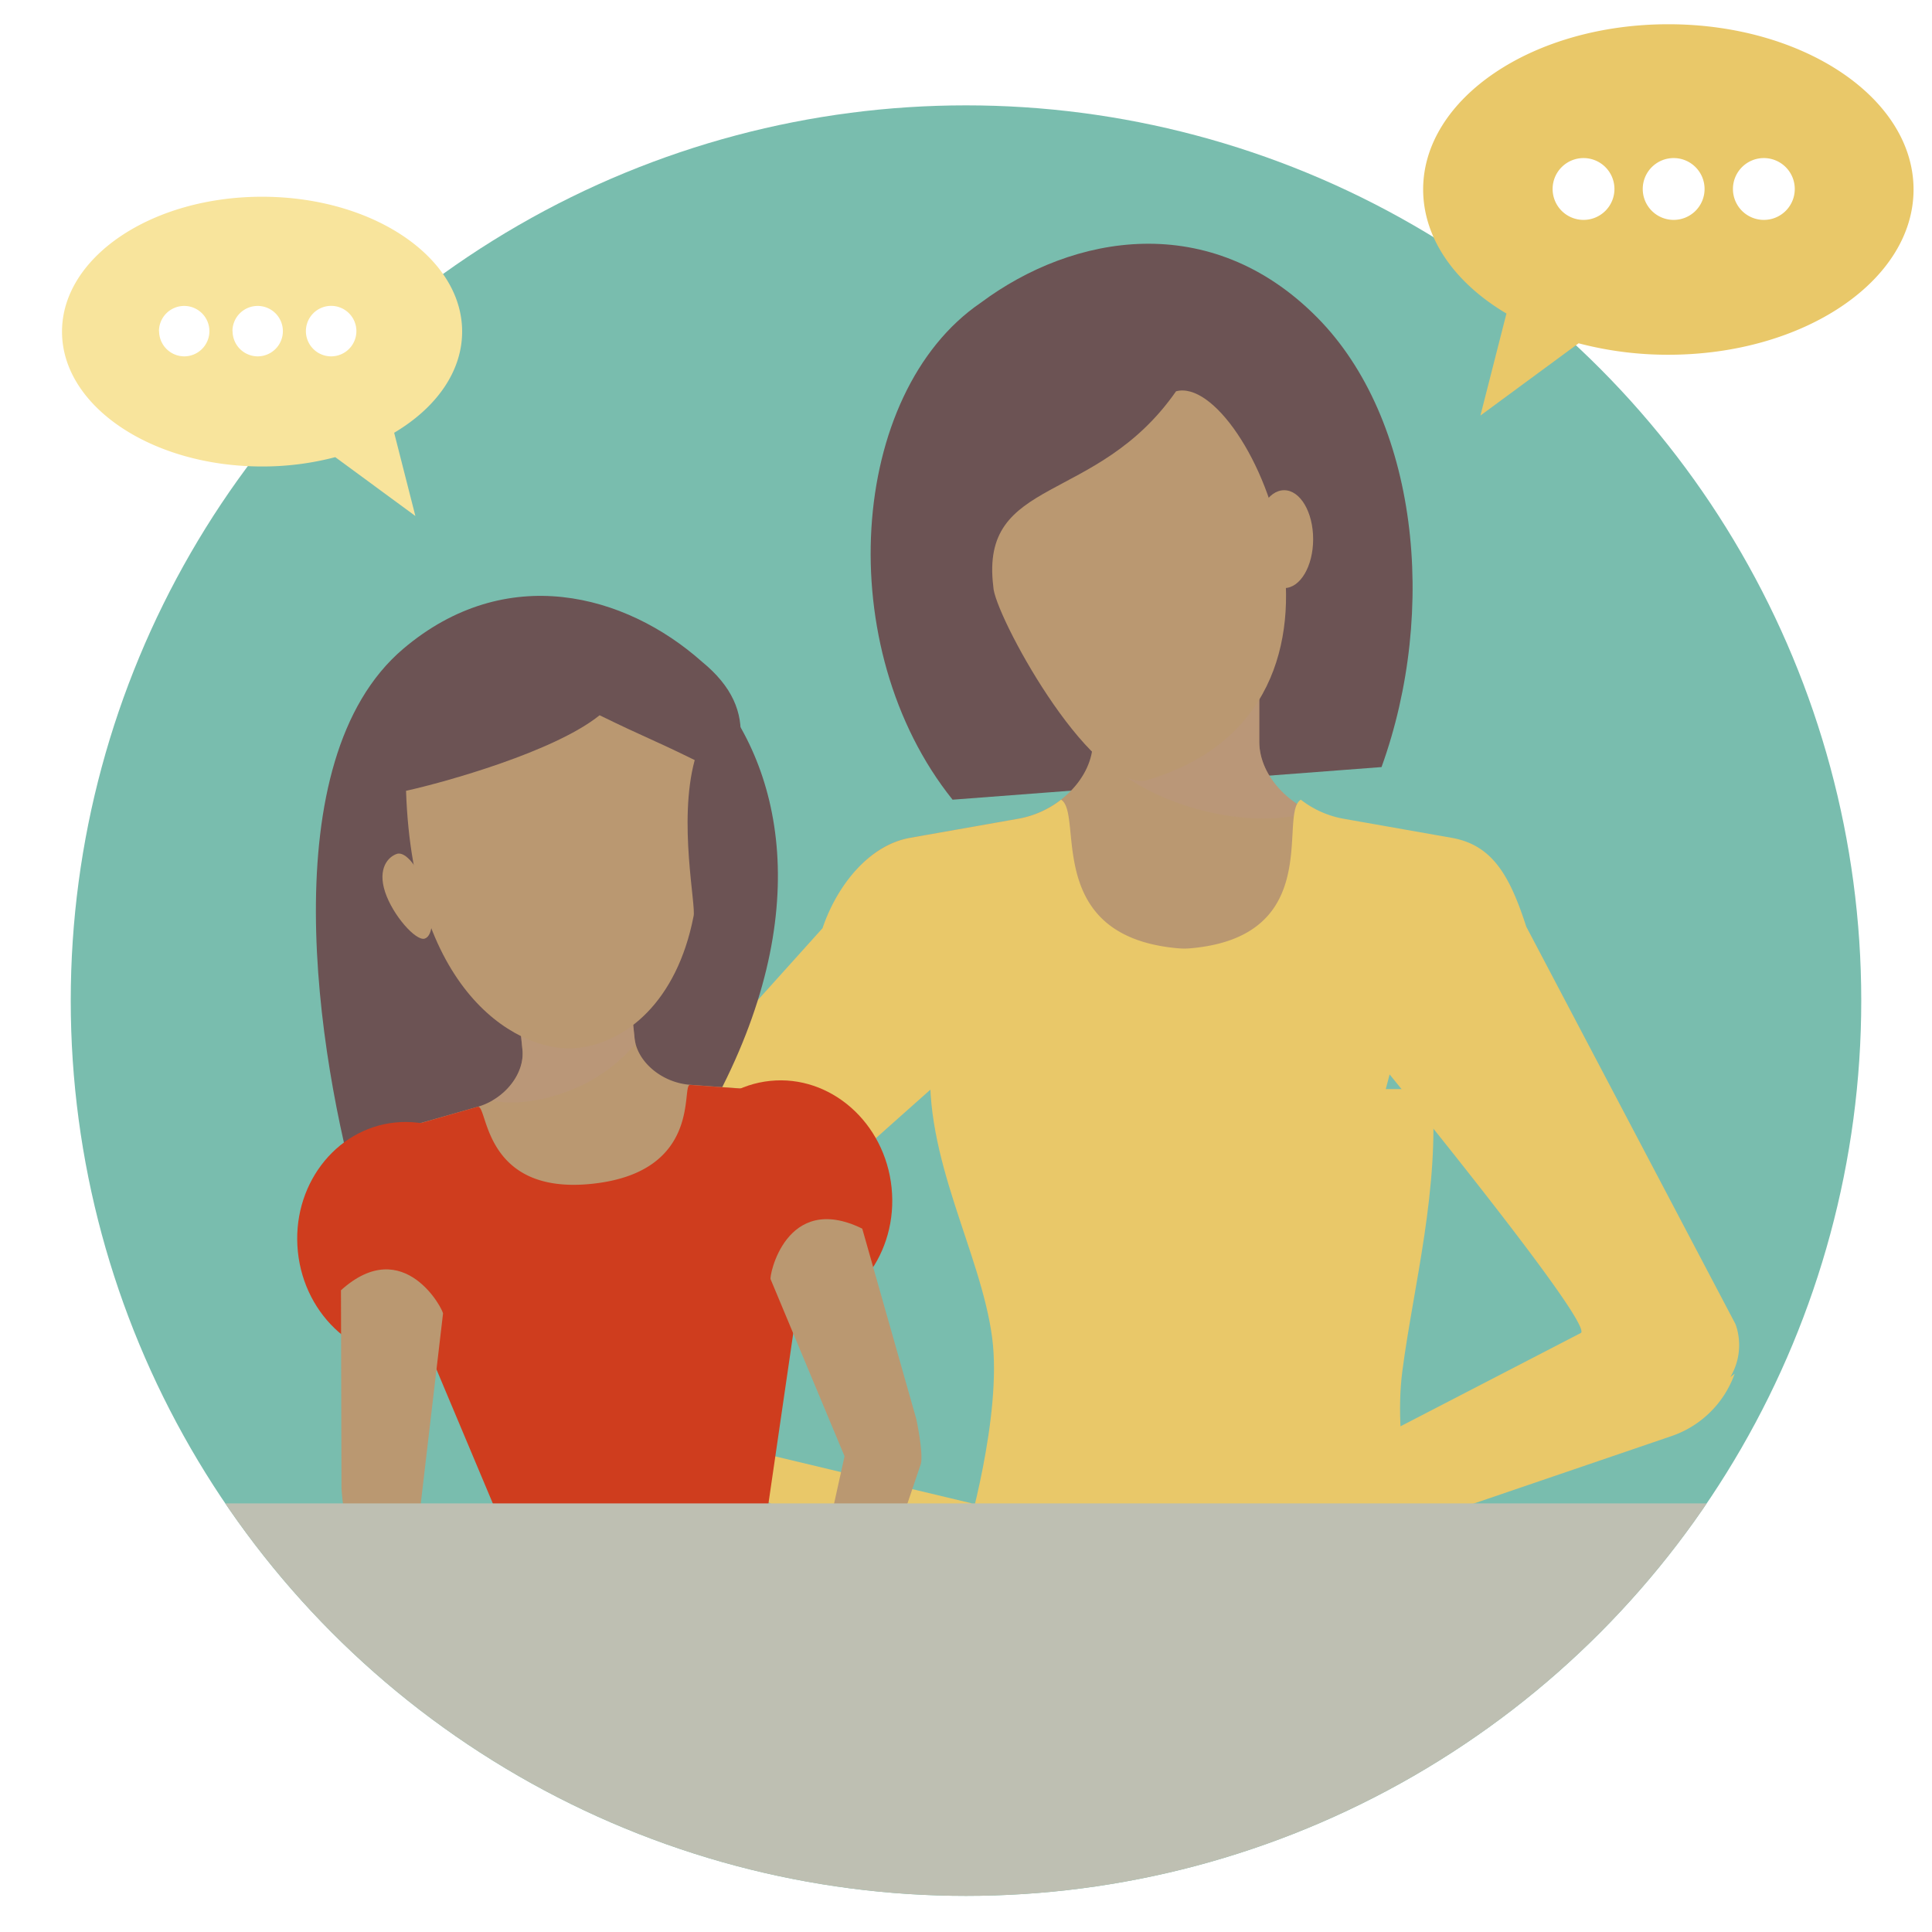
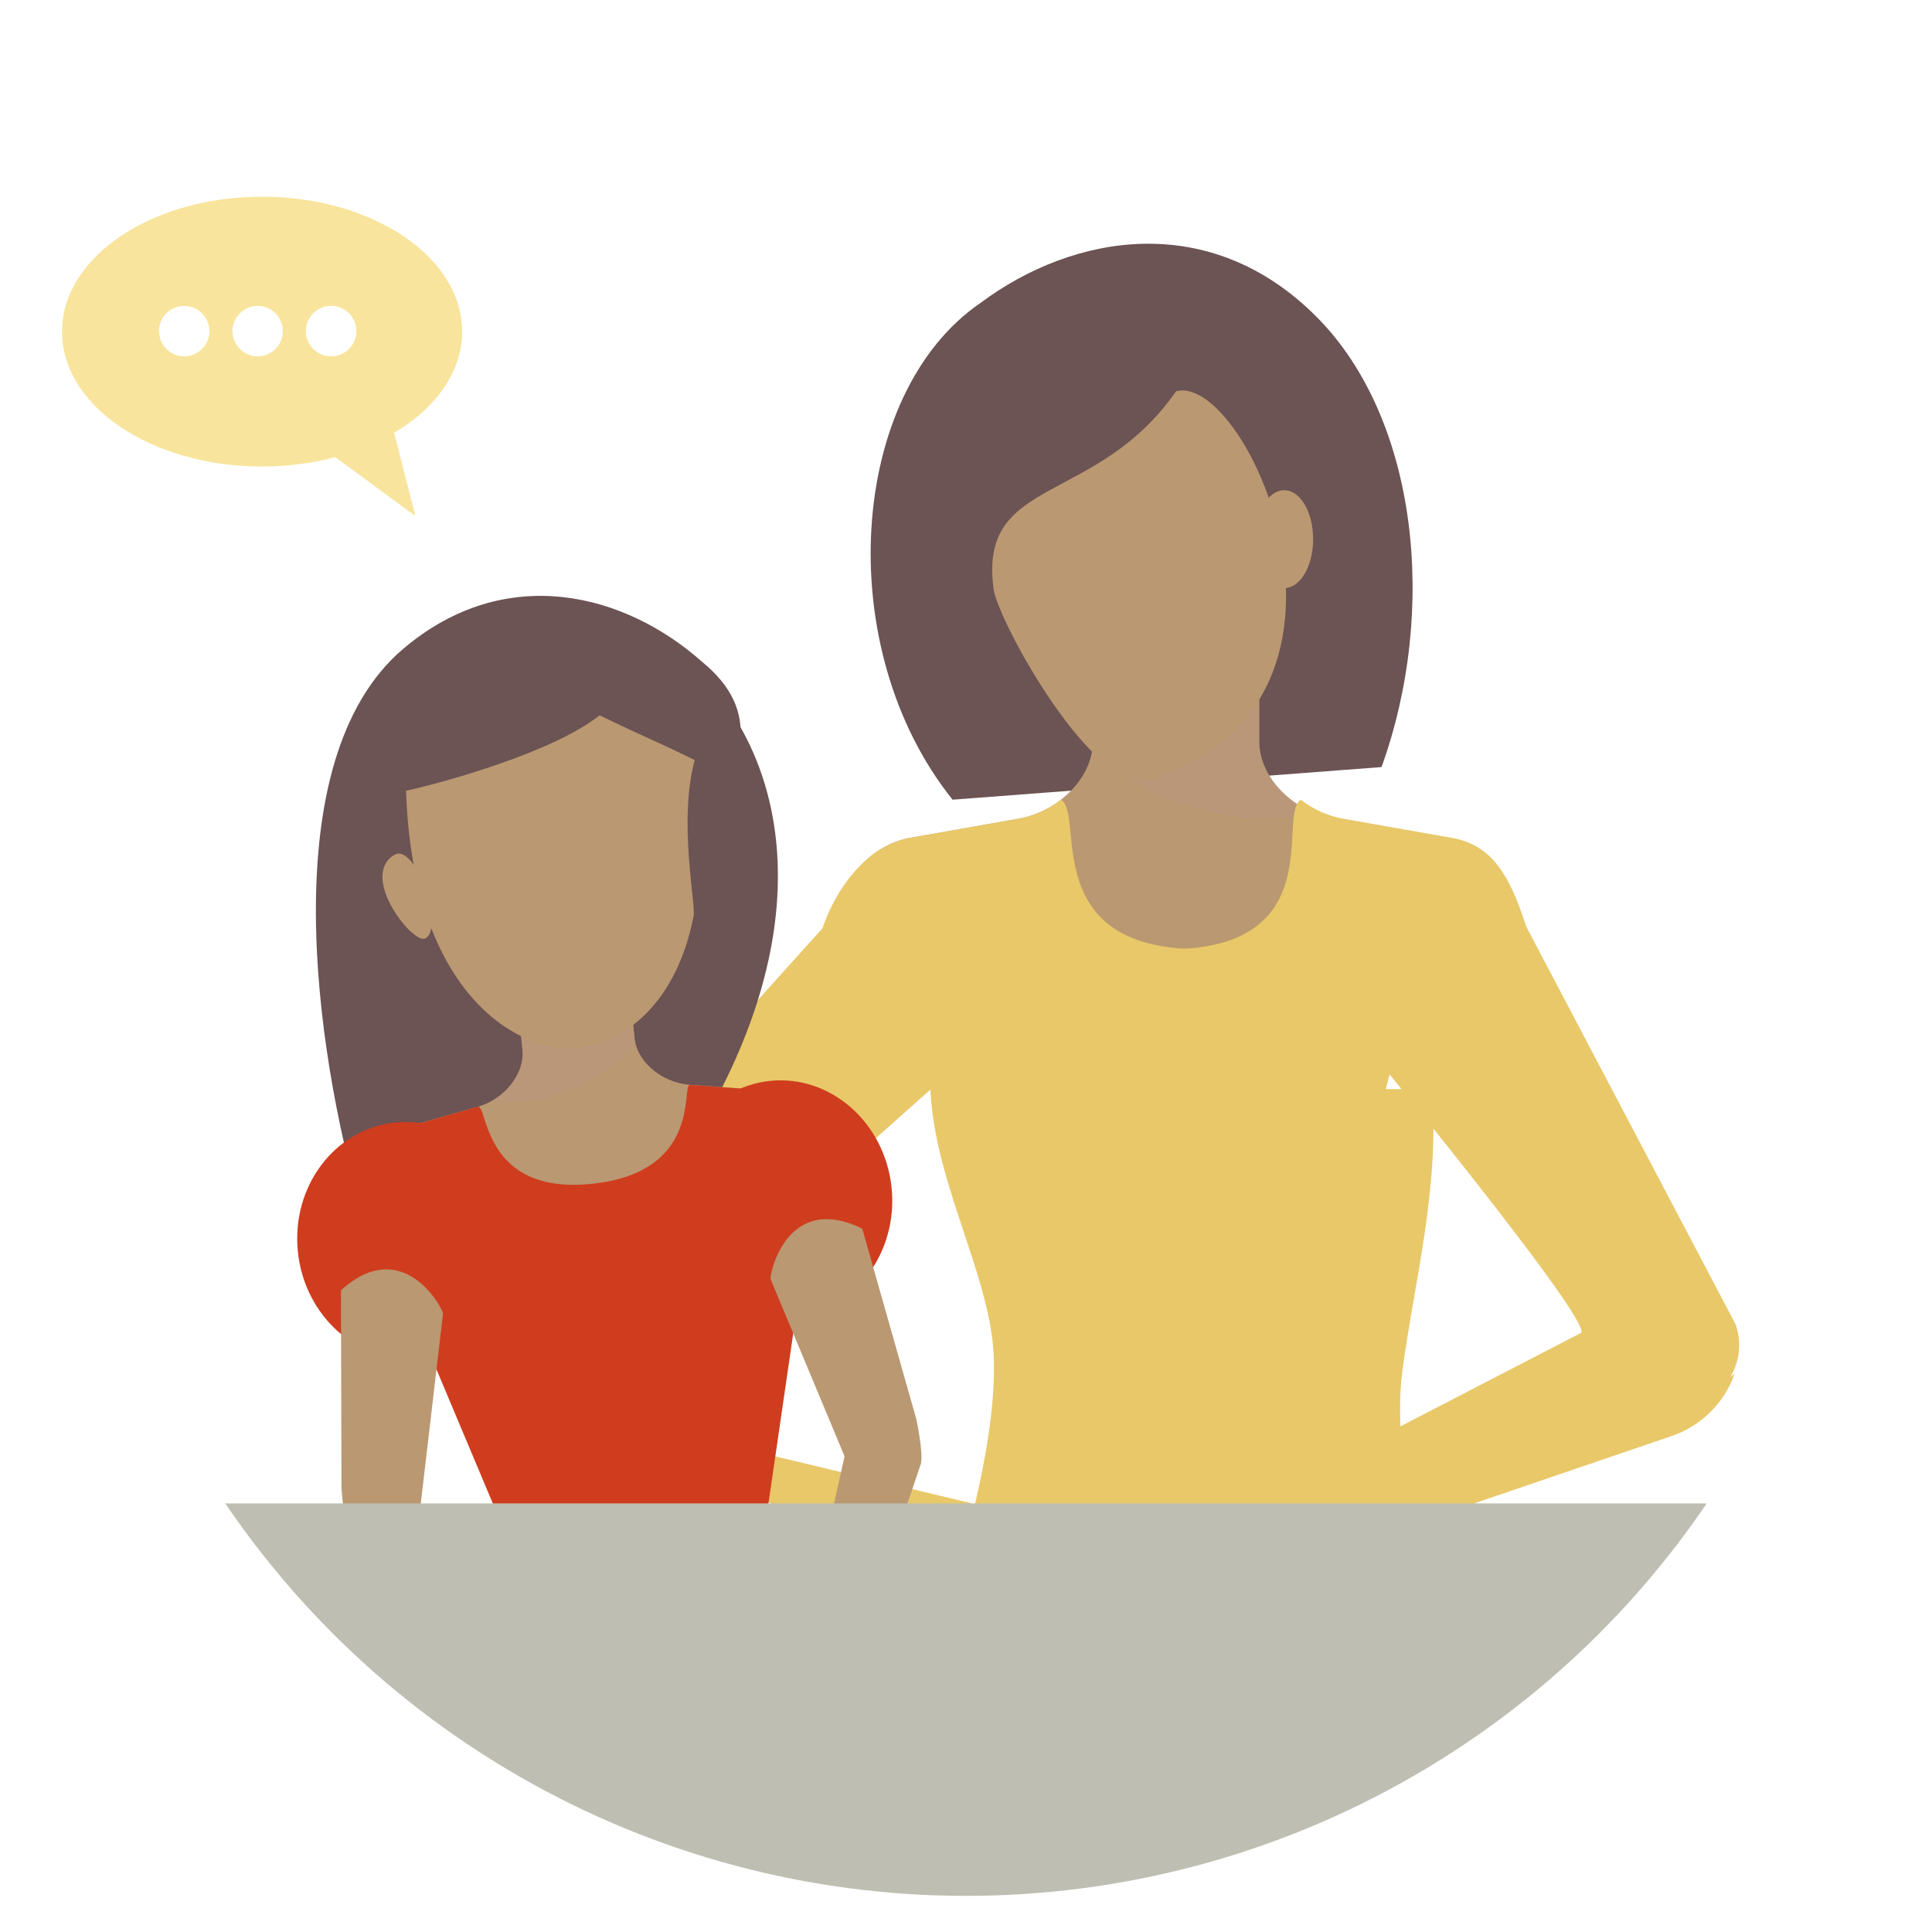
<svg xmlns="http://www.w3.org/2000/svg" viewBox="0 0 600 600">
  <defs>
    <style>.cls-1{fill:none;}.cls-2{isolation:isolate;}.cls-3{fill:#79bdae;}.cls-4{fill:#6c5354;}.cls-5{fill:#ba9871;}.cls-6{fill:#b99880;mix-blend-mode:multiply;opacity:0.49;}.cls-7{fill:#e9c869;}.cls-8{clip-path:url(#clip-path);}.cls-9{fill:#e2c39e;}.cls-10{fill:#cf3d1e;}.cls-11{fill:#bebfb2;}.cls-12{fill:#f8e49c;}</style>
    <clipPath id="clip-path">
      <circle class="cls-1" cx="300" cy="310.75" r="278.03" />
    </clipPath>
  </defs>
  <g class="cls-2">
    <g id="Layer_1" data-name="Layer 1">
-       <circle class="cls-3" cx="300" cy="310.75" r="278.03" />
      <path class="cls-4" d="M295.83,248.35C258.1,201.27,263.42,122.07,304.61,94c28.68-21.37,71.27-28.93,104.44,4.58,31.17,31.49,37.63,90.74,20,139.64" />
      <path class="cls-5" d="M339.39,230.37V210.55h51.69v19.82c0,10.95,10.36,21.65,23.15,23.9l33.61,5.93c12.78,2.26,23.14,14.61,23.14,27.59l4.7,41.41H254.79l4.7-41.41c0-13,10.36-25.33,23.14-27.59l33.61-5.93C329,252,339.39,241.32,339.39,230.37Z" />
      <path class="cls-6" d="M339.4,210.55v19.82a17.42,17.42,0,0,1-.19,2.5,73.64,73.64,0,0,0,27.07,16.69c15.57,5.43,30.79,5.84,41,2.58-9.39-4.18-16.21-12.89-16.21-21.77V210.55Z" />
      <path class="cls-5" d="M355.67,242.44c78.25-22.67,32.1-127,9.56-120.92-24.73,35.53-61,26.17-56.75,60.65C308.55,190.29,337.92,244.62,355.67,242.44Z" />
      <path class="cls-5" d="M407.81,167.44c0,8.4-4,15.2-9,15.2s-9-6.8-9-15.2,4-15.2,9-15.2S407.81,159.05,407.81,167.44Z" />
      <path class="cls-7" d="M194.78,426.63A31.64,31.64,0,0,0,214.42,446l87.4,20.88-31.69,19.27L187,434.34c-4.7-2,113-105.72,113-105.72l-17.39-.81,90.67,134.37,0-167.39c-51.05.26-36.24-41.75-43.75-46.44a30.3,30.3,0,0,1-13.27,5.92l-33.61,5.93c-12.78,2.26-22.72,14.79-27.21,28.07L154.5,400.41s31.91,29.21,58.41,40.28" />
      <path class="cls-7" d="M289.08,328.62c-2.5,30.84,15.6,60.37,19.05,86.87,3.17,24.29-8.13,62.2-8.13,62.2h89.74" />
      <path class="cls-7" d="M538.71,426.63A31.64,31.64,0,0,1,519.07,446l-92.86,31.68-2.06-29.14L490.89,414c4.7-2-59.33-80.32-59.33-80.32l-5,19L360.21,462.18l2.14-167.39c51,.26,34.12-41.75,41.63-46.44a30.35,30.35,0,0,0,13.27,5.92l33.61,5.93c12.78,2.26,18.08,12,23.14,27.59l64.92,123.33s8.16,18.5-18.34,29.57" />
      <path class="cls-7" d="M353.84,477.13l87,1s-8.5-28-5.33-52.3c3.45-26.5,11.7-56.76,9.2-87.6H413.91l-61.53-10.09" />
      <g class="cls-8">
        <path class="cls-4" d="M182.52,329.59C193.24,272.1,255.87,236.44,218,205.5c-23.74-21.12-60.85-31.08-92.78-4-40.9,34.73-26.94,125.86-13.4,173" />
        <path class="cls-4" d="M130.54,333.15c-6.58-9.13-12.49-20.54-17.18-34.66-10.67-34.09,4.25-77.14,17-96,51.69-47,154.58,22.79,91.24,140.31" />
        <path class="cls-9" d="M145.55,584.52c22.28-3.3,42.71-16.45,43.08-8.1,1.46,32.68-10.54,169.81-9.55,181.88.62,7.52.29,14.32,2.87,23.18,2.24,7.7,5.24,24.86-15,20.71-11.23-2.3-11.58-13.21-11.34-14.44C158.81,771.11,164.13,771.71,145.55,584.52Z" />
        <path class="cls-9" d="M241.63,607.27c-22.28-3.3-40.55-39.2-40.93-30.85-1.46,32.68,10.54,169.81,9.55,181.88-.62,7.52-.28,14.32-2.86,23.18-2.25,7.7-5.24,24.86,15,20.71,11.24-2.3,11.58-13.21,11.34-14.44C227,753.23,241.63,607.27,241.63,607.27Z" />
        <path class="cls-5" d="M162.25,326l-1.37-13.35,34.82-3.59s.61,6,1.37,13.34,8.49,13.86,17.25,14.49l23.05,1.66a19.66,19.66,0,0,1,17.5,17l-69.65,26.38-72.79-11.69a19.66,19.66,0,0,1,13.67-20.18l22.23-6.33C156.78,341.32,163,333.4,162.25,326Z" />
        <path class="cls-6" d="M155.62,339.91c4.44-3.61,7.15-8.88,6.63-13.88l-1.37-13.35,34.82-3.59s.61,6,1.37,13.34a11.68,11.68,0,0,0,.3,1.67,49.78,49.78,0,0,1-17.07,13.13c-10.11,4.73-20.33,6.07-27.45,4.58a20.55,20.55,0,0,0,2.77-1.9Z" />
        <path class="cls-10" d="M209,375.83c2.09,20.24,19,35.08,37.73,33.14s32.25-19.9,30.16-40.14-19-35.08-37.72-33.15S207,355.59,209,375.83Z" />
        <path class="cls-10" d="M148.33,343.73c3.26-.93,1.36,27.61,35.72,23.89s27.35-30.91,30.27-30.7l23.05,1.66a19.66,19.66,0,0,1,17.5,17l-17,116.7H155.31l-42.88-102a19.66,19.66,0,0,1,13.67-20.18Z" />
        <path class="cls-4" d="M191.86,321.24c-8.86,1.85-13.67,3.21-24.51.42-54.31-16-99.94-121.28-10-122.84,45.12-13.08,64.12,7.14,58.44,37.23C211.35,259.34,202.79,313.5,191.86,321.24Z" />
        <path class="cls-5" d="M119.59,277c2.39,7.26,9.6,15.38,12.32,14.49s3-7.5.59-14.77-6.53-12.43-9.24-11.54S117.2,269.69,119.59,277Z" />
        <path class="cls-5" d="M215.38,284.61c-5.2,26.56-21.08,39.3-36.23,40.87-17.05,1.75-50.9-15.57-53.05-79.89,12-2.64,46.11-12.16,60.11-23.46,14.9,7.27,15.44,7,29.54,13.92C210.53,255.26,216.3,281.57,215.38,284.61Z" />
        <path class="cls-10" d="M92.51,388.75c2.08,20.24,19,35.08,37.72,33.15s32.25-19.91,30.16-40.15-19-35.08-37.72-33.14S90.42,368.51,92.51,388.75Z" />
        <path class="cls-5" d="M162.5,525.92l-31.85-58.79L137.58,408c.38-.73-12-25.08-31.69-7.3l.16,61.58s.73,10.46,2.42,13.6l39,56.38c3.16,5.85,6.14,9.31,12,6.15S165.65,531.76,162.5,525.92Z" />
        <path class="cls-5" d="M247.85,517.53l14.43-65.28L239.33,397.3c-.57-.6,4.58-27.41,28.45-15.74l16.81,59.23s2.18,10.26,1.42,13.74l-22,65c-1.43,6.49-3.34,10.64-9.83,9.22S246.43,524,247.85,517.53Z" />
        <rect class="cls-11" x="28.81" y="466.89" width="514.47" height="139.3" />
      </g>
      <path class="cls-12" d="M19.26,103c0,23.13,27.82,41.87,62.13,41.87a88.7,88.7,0,0,0,22.73-2.9L129,160.25l-6.59-25.85c12.94-7.67,21.11-18.9,21.11-31.43,0-23.12-27.82-41.87-62.13-41.87S19.26,79.85,19.26,103ZM95,102.84a7.84,7.84,0,1,1,7.83,7.83A7.84,7.84,0,0,1,95,102.84Zm-22.81,0a7.83,7.83,0,1,1,7.83,7.83A7.83,7.83,0,0,1,72.23,102.84Zm-22.82,0a7.83,7.83,0,1,1,7.83,7.83A7.84,7.84,0,0,1,49.41,102.84Z" />
-       <path class="cls-7" d="M518.12,7.53c-42.06,0-76.15,23-76.15,51.32C442,74.2,452,88,467.84,97.37l-8.08,31.68,30.49-22.44a108.91,108.91,0,0,0,27.87,3.56c42,0,76.15-23,76.15-51.32S560.17,7.53,518.12,7.53ZM491.78,68.29a9.6,9.6,0,1,1,9.6-9.6A9.6,9.6,0,0,1,491.78,68.29Zm28,0a9.6,9.6,0,1,1,9.59-9.6A9.6,9.6,0,0,1,519.75,68.29Zm28,0a9.6,9.6,0,1,1,9.6-9.6A9.59,9.59,0,0,1,547.71,68.29Z" />
    </g>
  </g>
</svg>